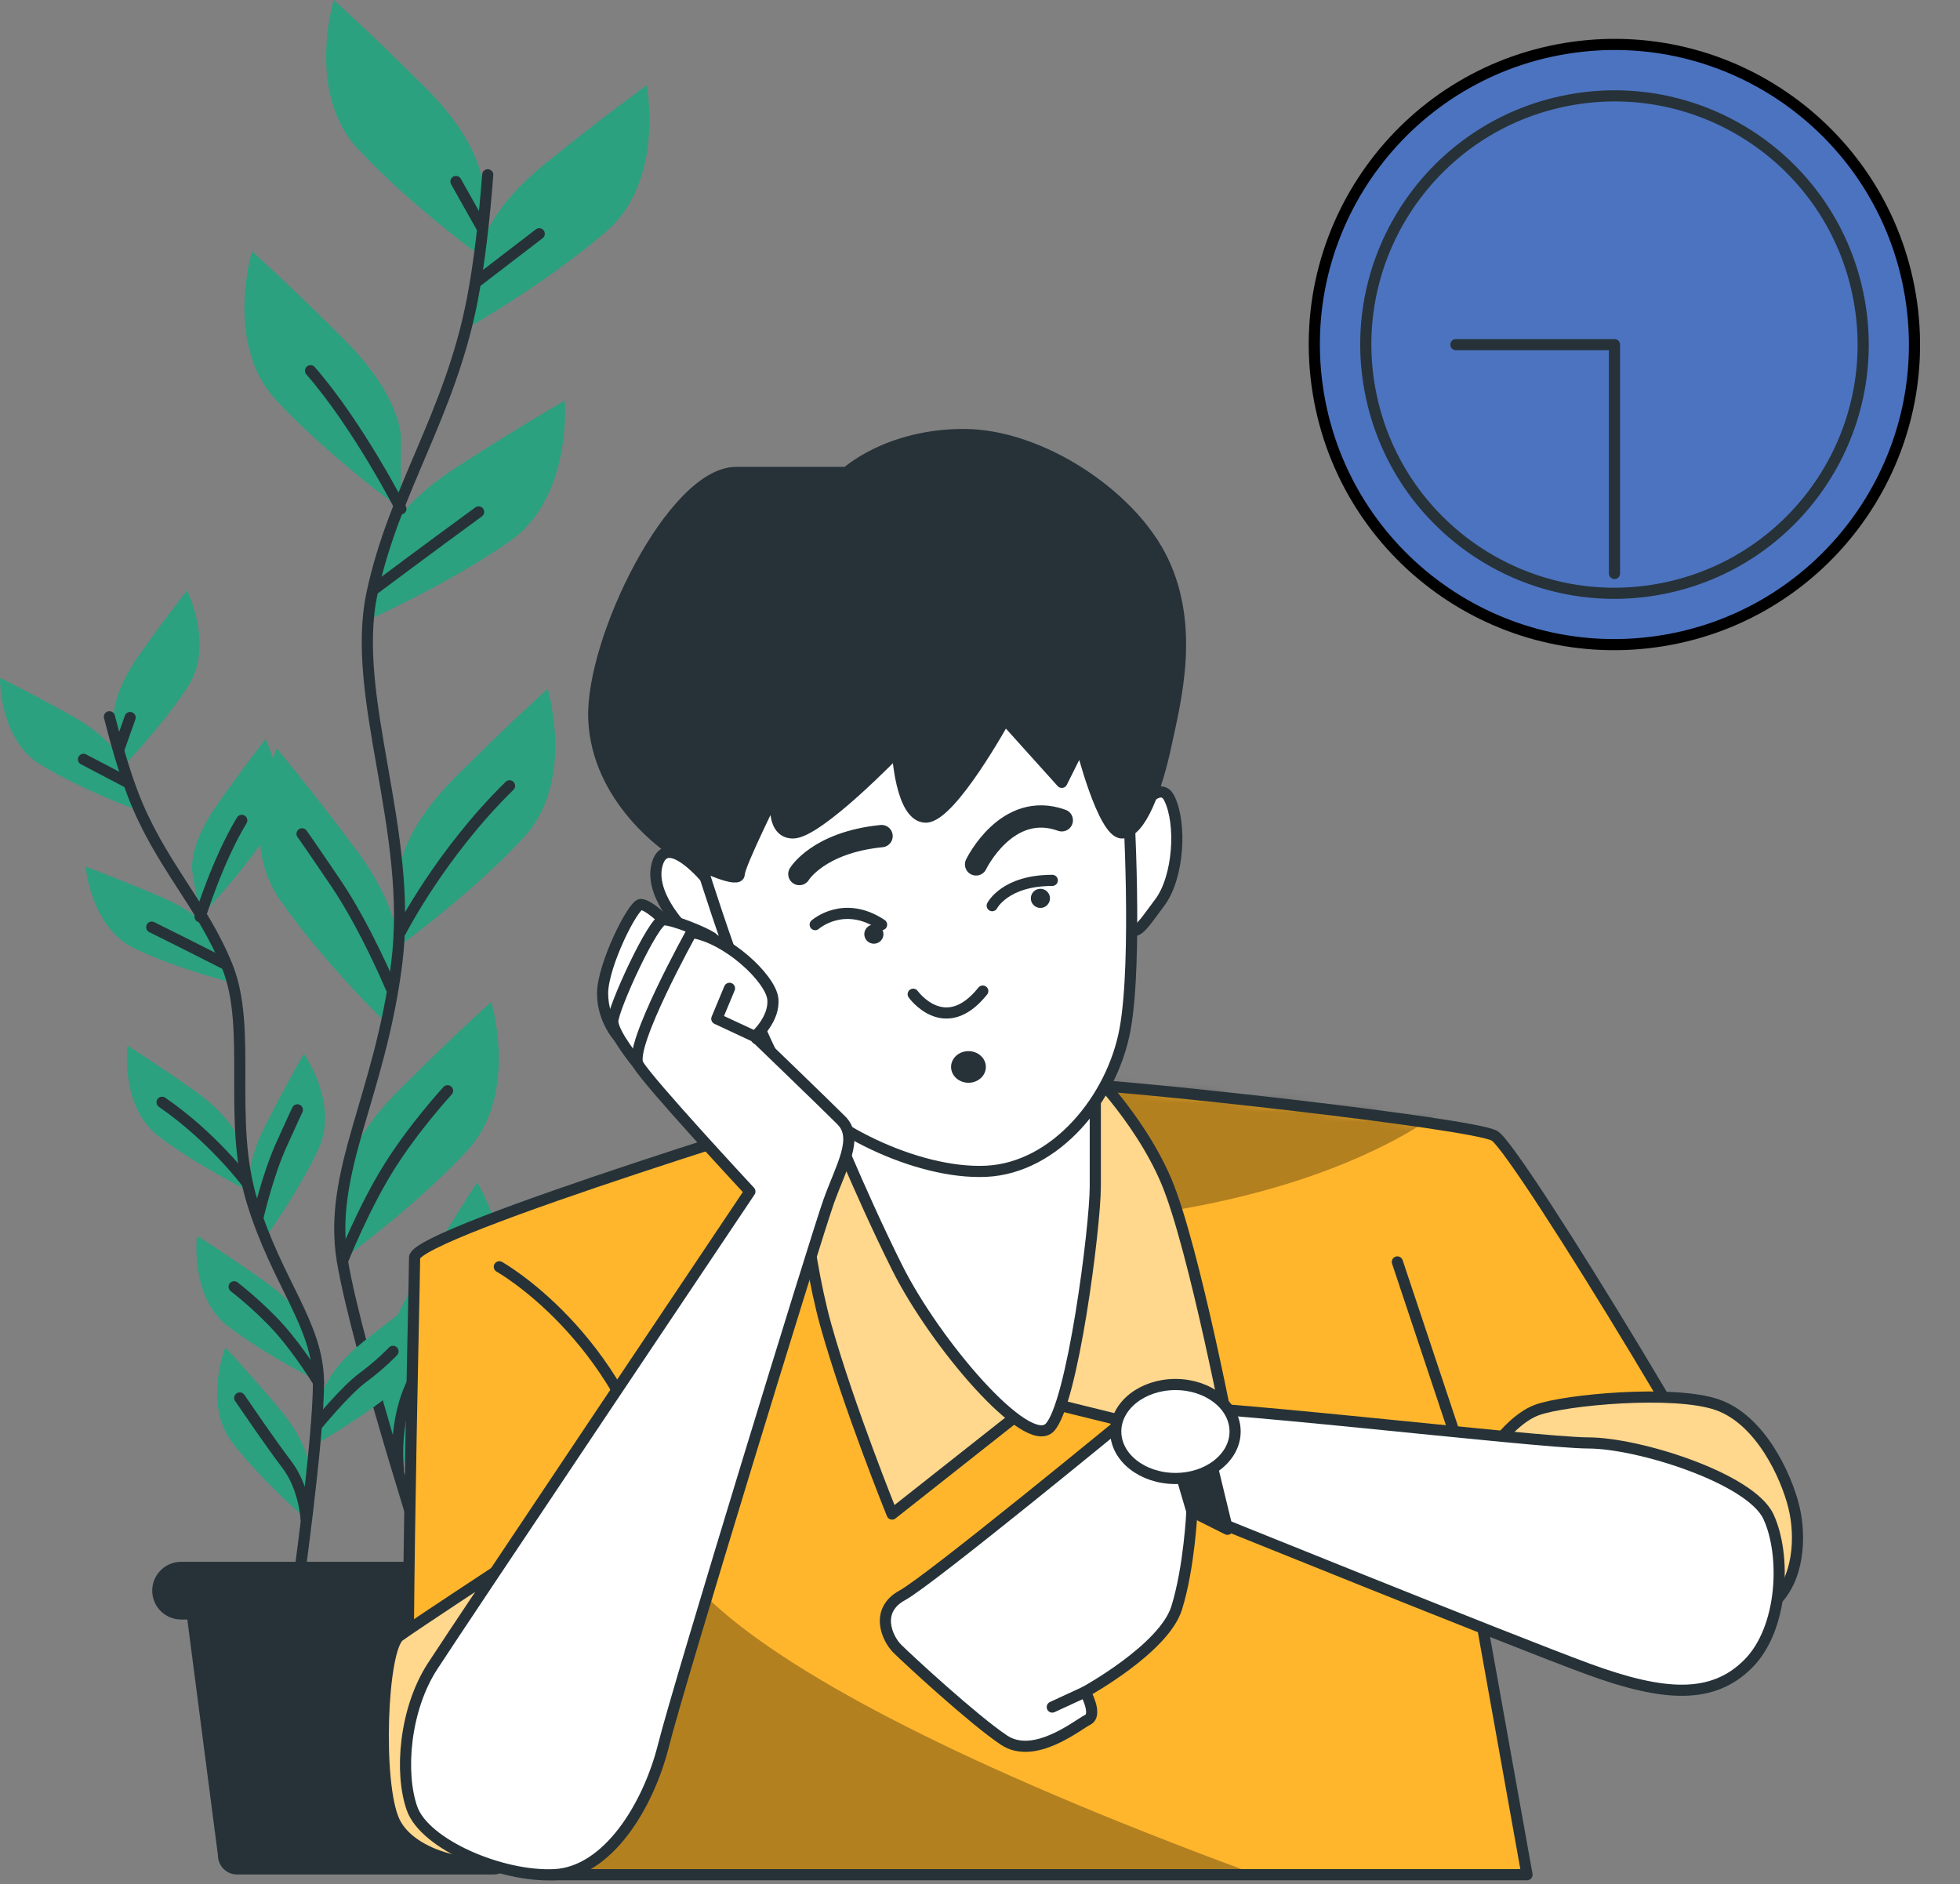
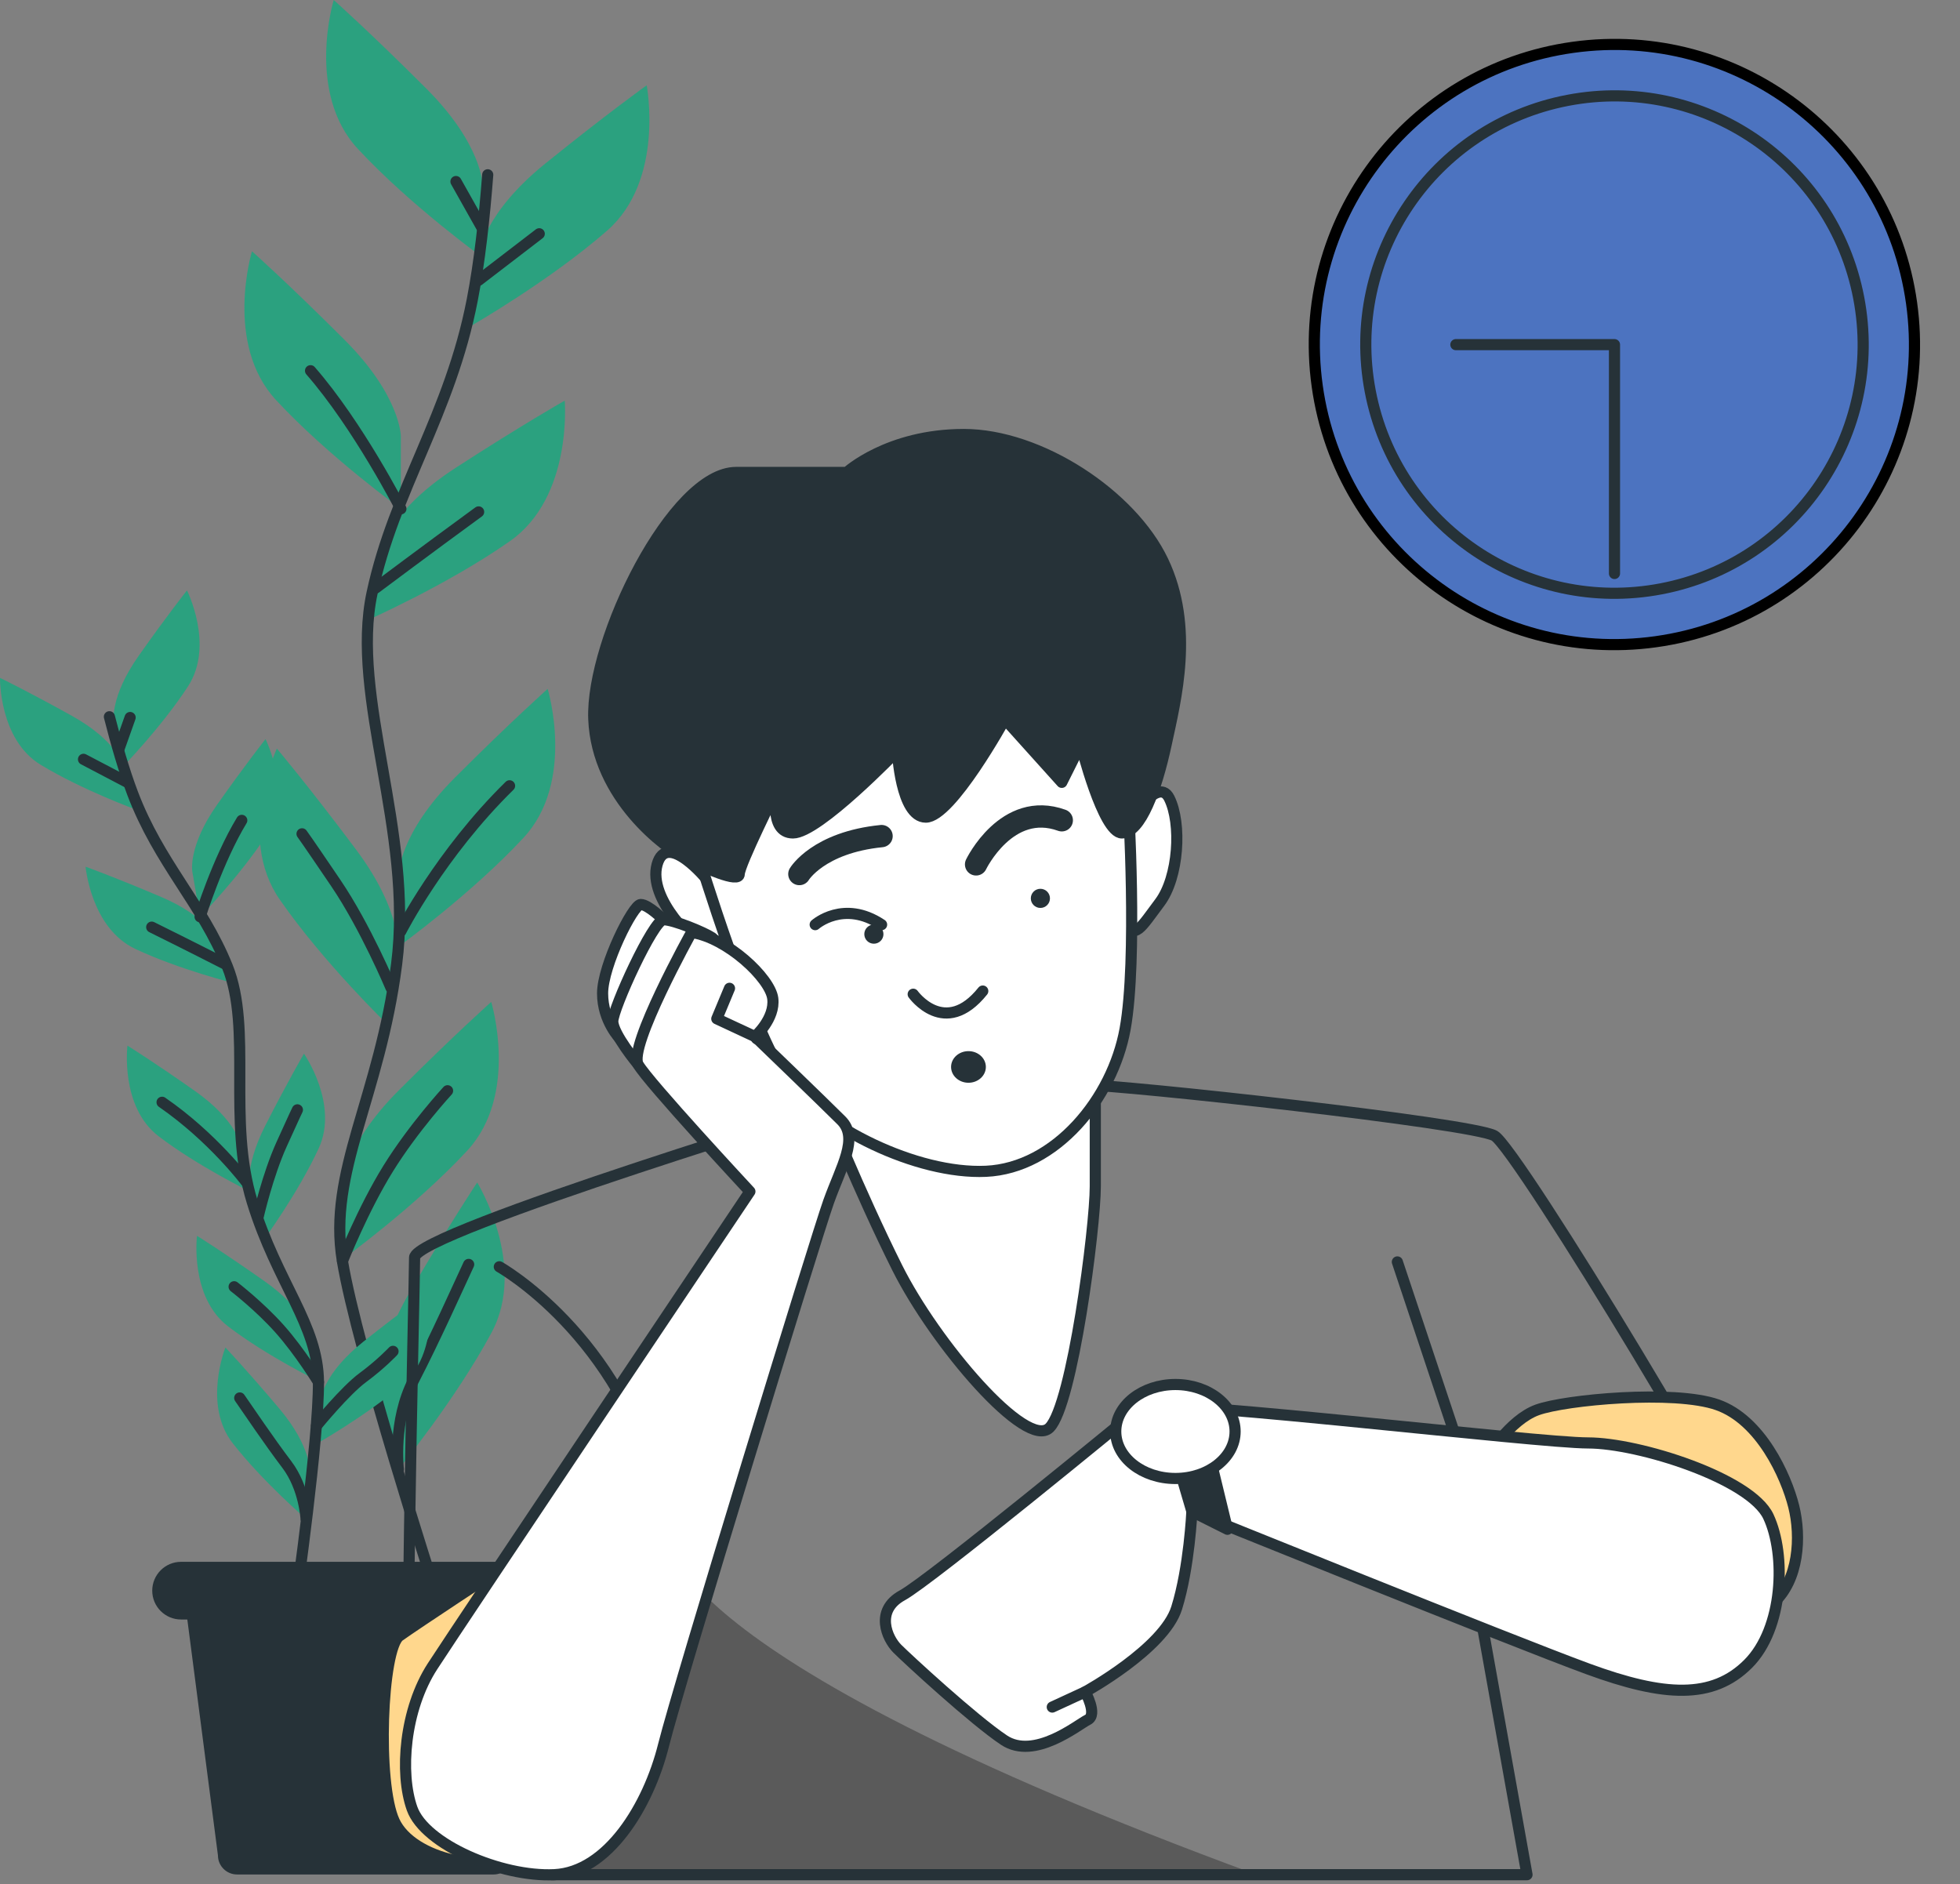
<svg xmlns="http://www.w3.org/2000/svg" width="207" height="199" viewBox="0 0 207 199" fill="none">
  <rect x="0" y="0" width="207" height="199" fill="#808080" stroke="none" />
  <path d="M174.87 67.773C192.205 65.359 204.301 49.35 201.887 32.016C199.474 14.681 183.464 2.585 166.13 4.998C148.795 7.412 136.699 23.421 139.112 40.756C141.526 58.091 157.535 70.187 174.87 67.773Z" fill="#4C73C0" stroke="black" stroke-width="1.177" stroke-miterlimit="10" stroke-linecap="round" stroke-linejoin="round" />
  <path d="M175.444 62.185C189.69 59.46 199.029 45.702 196.303 31.456C193.578 17.211 179.821 7.872 165.575 10.597C151.33 13.322 141.99 27.08 144.716 41.325C147.441 55.571 161.198 64.91 175.444 62.185Z" stroke="#263238" stroke-width="1.177" stroke-miterlimit="10" stroke-linecap="round" stroke-linejoin="round" />
  <path d="M153.758 36.397H170.509V60.566" stroke="#263238" stroke-width="1.177" stroke-miterlimit="10" stroke-linecap="round" stroke-linejoin="round" />
  <path d="M50.968 19.548C50.968 19.548 50.968 15.298 45.019 9.349C39.069 3.4 35.245 0 35.245 0C35.245 0 32.27 9.774 37.795 15.723C43.319 21.673 50.968 27.197 50.968 27.197V19.548Z" fill="#2BA17F" />
  <path d="M42.336 46.087C42.336 46.087 42.336 41.837 36.386 35.888C30.437 29.939 26.612 26.539 26.612 26.539C26.612 26.539 23.638 36.313 29.162 42.262C34.687 48.212 42.336 53.736 42.336 53.736V46.087Z" fill="#2BA17F" />
  <path d="M50.597 26.785C50.597 26.785 51.046 22.56 57.591 17.272C64.136 11.985 68.298 9.009 68.298 9.009C68.298 9.009 70.223 19.042 64.101 24.375C57.979 29.707 49.789 34.392 49.789 34.392L50.597 26.785Z" fill="#2BA17F" />
  <path d="M40.173 58.128C40.173 58.128 41.064 53.973 48.128 49.403C55.191 44.832 59.643 42.309 59.643 42.309C59.643 42.309 60.504 52.489 53.856 57.149C47.208 61.809 38.57 65.607 38.57 65.607L40.173 58.128Z" fill="#2BA17F" />
  <path d="M42.117 92.301C42.117 92.301 42.117 88.052 48.067 82.102C54.016 76.153 57.84 72.753 57.84 72.753C57.84 72.753 60.815 82.527 55.291 88.476C49.767 94.426 42.117 99.95 42.117 99.95V92.301Z" fill="#2BA17F" />
  <path d="M42.027 100.642C42.027 100.642 42.631 96.435 37.587 89.701C32.544 82.966 29.241 79.058 29.241 79.058C29.241 79.058 24.908 88.309 29.531 94.984C34.154 101.658 40.94 108.213 40.94 108.213L42.027 100.642Z" fill="#2BA17F" />
  <path d="M36.156 125.361C36.156 125.361 36.156 121.112 42.106 115.162C48.055 109.213 51.88 105.813 51.88 105.813C51.88 105.813 54.854 115.587 49.33 121.537C43.805 127.486 36.156 133.011 36.156 133.011V125.361Z" fill="#2BA17F" />
  <path d="M40.137 147.774C40.137 147.774 39.061 143.663 43.31 136.4C47.558 129.138 50.397 124.88 50.397 124.88C50.397 124.88 55.75 133.582 51.913 140.737C48.075 147.891 42.075 155.173 42.075 155.173L40.137 147.774Z" fill="#2BA17F" />
  <path d="M51.51 18.459C51.162 23.001 50.646 27.7 49.88 31.654C47.528 43.804 41.649 51.643 39.297 62.618C36.945 73.593 43.696 87.732 41.888 101.829C40.08 115.925 34.593 123.764 36.161 133.171C37.729 142.578 45.96 168.055 45.96 168.055" stroke="#263238" stroke-width="1.177" stroke-miterlimit="10" stroke-linecap="round" stroke-linejoin="round" />
  <path d="M50.539 29.609L56.951 24.689" stroke="#263238" stroke-width="1.177" stroke-miterlimit="10" stroke-linecap="round" stroke-linejoin="round" />
  <path d="M50.84 23.944L48.156 19.172" stroke="#263238" stroke-width="1.177" stroke-miterlimit="10" stroke-linecap="round" stroke-linejoin="round" />
  <path d="M39.664 62.113C39.664 62.113 45.032 58.088 50.549 54.062" stroke="#263238" stroke-width="1.177" stroke-miterlimit="10" stroke-linecap="round" stroke-linejoin="round" />
  <path d="M42.339 53.736C42.339 53.736 37.866 44.967 32.797 39.152" stroke="#263238" stroke-width="1.177" stroke-miterlimit="10" stroke-linecap="round" stroke-linejoin="round" />
  <path d="M42.336 98.346C42.336 98.346 46.511 90.145 53.816 82.988" stroke="#263238" stroke-width="1.177" stroke-miterlimit="10" stroke-linecap="round" stroke-linejoin="round" />
  <path d="M41.292 104.31C41.292 104.31 38.608 97.899 35.477 93.277C32.346 88.654 31.898 88.059 31.898 88.059" stroke="#263238" stroke-width="1.177" stroke-miterlimit="10" stroke-linecap="round" stroke-linejoin="round" />
  <path d="M36.172 133.171C36.172 133.171 38.322 127.719 41.006 123.395C43.689 119.071 47.268 115.194 47.268 115.194" stroke="#263238" stroke-width="1.177" stroke-miterlimit="10" stroke-linecap="round" stroke-linejoin="round" />
  <path d="M42.074 155.173C42.074 155.173 41.445 150.084 43.682 145.76C45.918 141.436 48.453 135.77 49.497 133.534" stroke="#263238" stroke-width="1.177" stroke-miterlimit="10" stroke-linecap="round" stroke-linejoin="round" />
  <path d="M12.009 76.319C12.009 76.319 11.547 73.654 14.633 69.278C17.717 64.901 19.747 62.354 19.747 62.354C19.747 62.354 22.673 68.16 19.855 72.491C17.036 76.821 12.839 81.116 12.839 81.116L12.009 76.319Z" fill="#2BA17F" />
  <path d="M20.306 92.024C20.306 92.024 19.844 89.36 22.929 84.983C26.014 80.606 28.043 78.06 28.043 78.06C28.043 78.06 30.97 83.866 28.151 88.196C25.332 92.527 21.135 96.822 21.135 96.822L20.306 92.024Z" fill="#2BA17F" />
  <path d="M13.03 80.817C13.03 80.817 12.29 78.216 7.612 75.611C2.934 73.006 0 71.591 0 71.591C0 71.591 -0.118 78.092 4.3 80.771C8.718 83.45 14.362 85.499 14.362 85.499L13.03 80.817Z" fill="#2BA17F" />
  <path d="M22.966 99.339C22.966 99.339 21.956 96.83 17.031 94.731C12.105 92.631 9.039 91.532 9.039 91.532C9.039 91.532 9.605 98.009 14.28 100.21C18.954 102.41 24.783 103.854 24.783 103.854L22.966 99.339Z" fill="#2BA17F" />
  <path d="M25.444 120.98C25.444 120.98 24.982 118.315 20.606 115.231C16.23 112.146 13.462 110.429 13.462 110.429C13.462 110.429 12.658 116.881 16.767 120.012C20.877 123.143 26.274 125.776 26.274 125.776L25.444 120.98Z" fill="#2BA17F" />
  <path d="M26.428 126.201C26.428 126.201 25.592 123.629 28.024 118.859C30.455 114.088 32.102 111.279 32.102 111.279C32.102 111.279 35.824 116.61 33.65 121.297C31.476 125.984 27.931 130.832 27.931 130.832L26.428 126.201Z" fill="#2BA17F" />
  <path d="M33.892 147.695C33.892 147.695 34.2 145.008 38.393 141.679C42.586 138.349 45.251 136.478 45.251 136.478C45.251 136.478 46.423 142.873 42.498 146.233C38.574 149.593 33.336 152.531 33.336 152.531L33.892 147.695Z" fill="#2BA17F" />
  <path d="M32.787 141.065C32.787 141.065 32.326 138.4 27.949 135.316C23.573 132.231 20.806 130.514 20.806 130.514C20.806 130.514 20.001 136.966 24.111 140.097C28.221 143.228 33.618 145.862 33.618 145.862L32.787 141.065Z" fill="#2BA17F" />
  <path d="M32.725 155.551C32.725 155.551 32.953 152.856 29.5 148.763C26.048 144.671 23.805 142.309 23.805 142.309C23.805 142.309 21.393 148.347 24.576 152.416C27.759 156.487 32.313 160.401 32.313 160.401L32.725 155.551Z" fill="#2BA17F" />
  <path d="M11.555 75.695C12.266 78.505 13.1 81.396 14.009 83.792C16.802 91.156 21.341 95.434 24.007 102.061C26.673 108.688 23.975 118.287 26.638 126.931C29.302 135.574 33.594 139.894 33.632 145.963C33.67 152.031 31.274 168.902 31.274 168.902" stroke="#263238" stroke-width="1.177" stroke-miterlimit="10" stroke-linecap="round" stroke-linejoin="round" />
  <path d="M13.375 82.581L8.82 80.192" stroke="#263238" stroke-width="1.177" stroke-miterlimit="10" stroke-linecap="round" stroke-linejoin="round" />
  <path d="M12.578 79.061L13.743 75.777" stroke="#263238" stroke-width="1.177" stroke-miterlimit="10" stroke-linecap="round" stroke-linejoin="round" />
  <path d="M23.723 101.783C23.723 101.783 19.92 99.841 16.023 97.915" stroke="#263238" stroke-width="1.177" stroke-miterlimit="10" stroke-linecap="round" stroke-linejoin="round" />
  <path d="M21.133 96.82C21.133 96.82 22.985 90.836 25.533 86.639" stroke="#263238" stroke-width="1.177" stroke-miterlimit="10" stroke-linecap="round" stroke-linejoin="round" />
  <path d="M25.984 124.794C25.984 124.794 22.476 120.105 17.117 116.41" stroke="#263238" stroke-width="1.177" stroke-miterlimit="10" stroke-linecap="round" stroke-linejoin="round" />
  <path d="M27.281 128.421C27.281 128.421 28.268 124.109 29.73 120.871C31.192 117.632 31.408 117.21 31.408 117.21" stroke="#263238" stroke-width="1.177" stroke-miterlimit="10" stroke-linecap="round" stroke-linejoin="round" />
  <path d="M33.43 150.565C33.43 150.565 36.448 146.865 38.327 145.481C40.206 144.096 41.508 142.715 41.508 142.715" stroke="#263238" stroke-width="1.177" stroke-miterlimit="10" stroke-linecap="round" stroke-linejoin="round" />
  <path d="M33.636 145.962C33.636 145.962 31.696 142.777 29.544 140.356C27.391 137.937 24.727 135.894 24.727 135.894" stroke="#263238" stroke-width="1.177" stroke-miterlimit="10" stroke-linecap="round" stroke-linejoin="round" />
  <path d="M32.324 160.4C32.324 160.4 32.166 157.141 30.294 154.672C28.422 152.204 26.218 148.926 25.32 147.637" stroke="#263238" stroke-width="1.177" stroke-miterlimit="10" stroke-linecap="round" stroke-linejoin="round" />
  <path d="M52.133 197.962H25.036C23.921 197.962 23.017 197.058 23.017 195.944L19.125 165.958H58.043L54.151 195.944C54.151 197.058 53.247 197.962 52.133 197.962Z" fill="#263238" />
  <path d="M57.703 171.035H19.124C17.442 171.035 16.078 169.671 16.078 167.989C16.078 166.307 17.442 164.943 19.124 164.943H57.703C59.385 164.943 60.749 166.307 60.749 167.989C60.749 169.671 59.385 171.035 57.703 171.035Z" fill="#263238" />
  <path d="M118.476 87.967C118.476 87.967 122.15 81.621 123.486 84.293C124.822 86.965 124.488 92.642 122.484 95.314C120.48 97.986 119.812 99.322 118.81 97.317C117.808 95.314 118.476 87.967 118.476 87.967Z" fill="white" stroke="#263238" stroke-width="1.177" stroke-miterlimit="10" stroke-linecap="round" stroke-linejoin="round" />
  <path d="M74.741 92.976C74.741 92.976 70.399 87.632 69.397 91.306C68.395 94.979 73.405 99.655 74.741 100.323C76.076 100.991 78.081 100.657 78.081 100.657L74.741 92.976Z" fill="white" stroke="#263238" stroke-width="1.177" stroke-miterlimit="10" stroke-linecap="round" stroke-linejoin="round" />
-   <path d="M90.726 115.908C90.726 115.908 43.786 130.124 43.786 132.807C43.786 135.49 42.444 188.062 43.518 191.012C44.591 193.962 53.442 196.913 58.27 196.913V197.986H161.27L156.173 169.554C156.173 169.554 185.142 168.482 185.678 166.336C186.215 164.19 160.243 121.285 157.829 119.943C155.415 118.602 118.622 114.568 114.33 114.568C110.037 114.567 100.918 112.689 90.726 115.908Z" fill="#FFB62D" />
  <mask id="mask0_251_10295" style="mask-type:luminance" maskUnits="userSpaceOnUse" x="43" y="114" width="143" height="84">
    <path d="M90.733 115.909C90.733 115.909 43.794 130.124 43.794 132.807C43.794 135.49 42.452 188.062 43.526 191.012C44.599 193.963 53.45 196.914 58.278 196.914V197.987H161.277L156.181 169.555C156.181 169.555 185.15 168.482 185.686 166.336C186.222 164.19 160.251 121.285 157.837 119.944C155.423 118.602 118.629 114.569 114.338 114.569C110.045 114.567 100.926 112.69 90.733 115.909Z" fill="white" />
  </mask>
  <g mask="url(#mask0_251_10295)">
    <path opacity="0.3" d="M132.712 197.985C67.673 174.085 70.581 161.908 70.581 161.908L49 194.868C52.059 196.082 55.731 196.912 58.286 196.912V197.985H132.712Z" fill="black" />
  </g>
  <mask id="mask1_251_10295" style="mask-type:luminance" maskUnits="userSpaceOnUse" x="43" y="114" width="143" height="84">
-     <path d="M90.733 115.909C90.733 115.909 43.794 130.124 43.794 132.807C43.794 135.49 42.452 188.062 43.526 191.012C44.599 193.963 53.45 196.914 58.278 196.914V197.987H161.277L156.181 169.555C156.181 169.555 185.15 168.482 185.686 166.336C186.222 164.19 160.251 121.285 157.837 119.944C155.423 118.602 118.629 114.569 114.338 114.569C110.045 114.567 100.926 112.69 90.733 115.909Z" fill="white" />
+     <path d="M90.733 115.909C90.733 115.909 43.794 130.124 43.794 132.807C43.794 135.49 42.452 188.062 43.526 191.012C44.599 193.963 53.45 196.914 58.278 196.914V197.987H161.277L156.181 169.555C156.181 169.555 185.15 168.482 185.686 166.336C186.222 164.19 160.251 121.285 157.837 119.944C110.045 114.567 100.926 112.69 90.733 115.909Z" fill="white" />
  </mask>
  <g mask="url(#mask1_251_10295)">
-     <path opacity="0.3" d="M115.886 128.796C115.886 128.796 137.961 127.634 152.485 117.178L111.82 111.949L115.886 128.796Z" fill="black" />
-   </g>
+     </g>
  <path d="M90.726 115.908C90.726 115.908 43.786 130.124 43.786 132.807C43.786 135.49 42.444 188.062 43.518 191.012C44.591 193.962 53.442 196.913 58.27 196.913V197.986H161.27L156.173 169.554C156.173 169.554 185.142 168.482 185.678 166.336C186.215 164.19 160.243 121.285 157.829 119.943C155.415 118.602 118.622 114.568 114.33 114.568C110.037 114.567 100.918 112.689 90.726 115.908Z" stroke="#263238" stroke-width="1.177" stroke-miterlimit="10" stroke-linecap="round" stroke-linejoin="round" />
  <path d="M155.269 156.343L147.578 133.271" stroke="#263238" stroke-width="1.177" stroke-miterlimit="10" stroke-linecap="round" stroke-linejoin="round" />
  <path d="M52.734 133.784C52.734 133.784 65.552 140.962 69.653 157.881" stroke="#263238" stroke-width="1.177" stroke-miterlimit="10" stroke-linecap="round" stroke-linejoin="round" />
  <path d="M52.642 165.798C52.642 165.798 44.059 171.431 42.181 172.772C40.304 174.113 39.767 188.329 41.645 192.352C43.523 196.376 51.569 198.254 56.934 195.571C62.298 192.889 64.713 180.282 62.835 173.844C60.957 167.407 52.642 165.798 52.642 165.798Z" fill="#FFD78D" stroke="#263238" stroke-width="1.177" stroke-miterlimit="10" stroke-linecap="round" stroke-linejoin="round" />
-   <path d="M84.023 118.589C84.023 118.589 84.828 131.464 87.242 140.048C89.656 148.631 94.216 159.897 94.216 159.897L109.505 147.827L130.158 152.923C130.158 152.923 126.134 131.733 123.184 124.76C120.234 117.786 114.333 112.153 114.333 112.153C114.333 112.153 91.802 109.202 84.023 118.589Z" fill="#FFD78D" stroke="#263238" stroke-width="1.177" stroke-miterlimit="10" stroke-linecap="round" stroke-linejoin="round" />
  <path d="M86.977 116.443C86.977 116.443 90.732 125.831 94.755 133.878C98.778 141.925 108.434 153.191 110.848 150.777C113.262 148.363 115.676 129.586 115.676 125.295C115.676 121.005 115.676 112.42 115.676 112.42C115.676 112.42 108.166 118.59 102.265 118.59C96.364 118.59 86.977 116.443 86.977 116.443Z" fill="white" />
  <path d="M86.977 116.443C86.977 116.443 90.732 125.831 94.755 133.878C98.778 141.925 108.434 153.191 110.848 150.777C113.262 148.363 115.676 129.586 115.676 125.295C115.676 121.005 115.676 112.42 115.676 112.42C115.676 112.42 108.166 118.59 102.265 118.59C96.364 118.59 86.977 116.443 86.977 116.443Z" stroke="#263238" stroke-width="1.177" stroke-miterlimit="10" stroke-linecap="round" stroke-linejoin="round" />
  <path d="M73.74 90.304C73.74 90.304 79.418 109.005 83.091 114.015C86.765 119.024 96.784 124.034 104.131 123.7C111.477 123.366 117.489 116.019 118.825 108.672C120.161 101.324 119.159 84.626 119.159 84.626C119.159 84.626 117.824 77.279 112.146 67.594C106.469 57.909 77.748 65.924 74.742 73.272C71.737 80.619 73.74 90.304 73.74 90.304Z" fill="white" stroke="#263238" stroke-width="1.177" stroke-miterlimit="10" stroke-linecap="round" stroke-linejoin="round" />
  <path d="M96.445 104.999C96.445 104.999 99.785 109.674 103.792 104.665" stroke="#263238" stroke-width="1.177" stroke-miterlimit="10" stroke-linecap="round" stroke-linejoin="round" />
  <path d="M86.094 97.651C86.094 97.651 89.099 94.979 93.107 97.651" stroke="#263238" stroke-width="1.177" stroke-miterlimit="10" stroke-linecap="round" stroke-linejoin="round" />
-   <path d="M104.789 95.648C104.789 95.648 106.125 92.976 111.135 92.976" stroke="#263238" stroke-width="1.177" stroke-miterlimit="10" stroke-linecap="round" stroke-linejoin="round" />
  <path d="M84.422 92.308C84.422 92.308 86.425 88.968 93.104 88.3" stroke="#263238" stroke-width="2.355" stroke-miterlimit="10" stroke-linecap="round" stroke-linejoin="round" />
  <path d="M103.086 91.287C103.086 91.287 106.336 84.536 112.137 86.63" stroke="#263238" stroke-width="2.355" stroke-miterlimit="10" stroke-linecap="round" stroke-linejoin="round" />
  <path d="M104.119 112.68C104.119 113.602 103.296 114.35 102.282 114.35C101.268 114.35 100.445 113.602 100.445 112.68C100.445 111.757 101.268 111.01 102.282 111.01C103.296 111.01 104.119 111.757 104.119 112.68Z" fill="#263238" />
  <path d="M93.303 98.655C93.303 99.213 92.85 99.665 92.292 99.665C91.734 99.665 91.281 99.213 91.281 98.655C91.281 98.096 91.734 97.644 92.292 97.644C92.85 97.644 93.303 98.096 93.303 98.655Z" fill="#263238" />
  <path d="M110.889 94.876C110.889 95.434 110.436 95.887 109.878 95.887C109.32 95.887 108.867 95.434 108.867 94.876C108.867 94.317 109.319 93.865 109.878 93.865C110.436 93.865 110.889 94.317 110.889 94.876Z" fill="#263238" />
  <path d="M89.43 49.895C89.43 49.895 84.42 49.895 77.741 49.895C71.061 49.895 62.378 67.595 62.712 75.944C63.047 84.293 70.394 89.636 72.397 90.638C74.401 91.641 78.075 93.31 78.075 92.308C78.075 91.306 82.083 83.291 82.083 83.291C82.083 83.291 81.081 87.967 83.752 87.967C86.425 87.967 94.774 79.284 94.774 79.284C94.774 79.284 95.108 86.297 97.779 86.297C100.451 86.297 106.128 75.945 106.128 75.945L112.139 82.624L114.143 78.616C114.143 78.616 116.481 87.967 118.484 87.967C120.488 87.967 122.158 83.291 123.16 78.616C124.162 73.94 126.165 66.259 122.826 59.246C119.486 52.233 109.802 45.888 101.787 45.888C93.771 45.888 89.43 49.895 89.43 49.895Z" fill="#263238" stroke="#263238" stroke-width="1.177" stroke-miterlimit="10" stroke-linecap="round" stroke-linejoin="round" />
  <path d="M65.518 109.739C65.518 109.739 63.641 107.861 63.641 104.911C63.641 101.96 66.859 95.523 67.664 95.523C68.469 95.523 70.078 97.132 70.078 97.132C70.078 97.132 68.737 103.57 68.2 105.984C67.664 108.397 65.518 109.739 65.518 109.739Z" fill="white" stroke="#263238" stroke-width="1.177" stroke-miterlimit="10" stroke-linecap="round" stroke-linejoin="round" />
  <path d="M67.401 112.421C67.401 112.421 64.719 109.202 64.719 107.861C64.719 106.52 69.01 97.132 70.083 97.132C71.156 97.132 74.375 98.473 75.179 99.01C75.984 99.546 75.715 102.228 75.715 104.106C75.715 105.983 70.887 114.299 70.887 114.299L67.401 112.421Z" fill="white" stroke="#263238" stroke-width="1.177" stroke-miterlimit="10" stroke-linecap="round" stroke-linejoin="round" />
  <path d="M73.029 98.474C73.029 98.474 66.323 110.544 67.396 112.421C68.47 114.299 79.198 125.833 79.198 125.833C79.198 125.833 48.62 171.431 45.67 175.991C42.719 180.551 42.182 187.256 43.524 191.012C44.865 194.767 52.912 198.254 58.545 197.985C64.178 197.717 68.47 190.743 70.079 184.306C71.688 177.868 86.172 130.661 87.513 126.905C88.855 123.15 90.732 120.199 88.855 118.322C86.977 116.444 79.735 109.47 79.735 109.47C79.735 109.47 81.881 107.593 81.613 105.447C81.343 103.302 76.783 99.01 73.029 98.474Z" fill="white" />
  <path d="M73.029 98.474C73.029 98.474 66.323 110.544 67.396 112.421C68.47 114.299 79.198 125.833 79.198 125.833C79.198 125.833 48.62 171.431 45.67 175.991C42.719 180.551 42.182 187.256 43.524 191.012C44.865 194.767 52.912 198.254 58.545 197.985C64.178 197.717 68.47 190.743 70.079 184.306C71.688 177.868 86.172 130.661 87.513 126.905C88.855 123.15 90.732 120.199 88.855 118.322C86.977 116.444 79.735 109.47 79.735 109.47C79.735 109.47 81.881 107.593 81.613 105.447C81.343 103.302 76.783 99.01 73.029 98.474Z" stroke="#263238" stroke-width="1.177" stroke-miterlimit="10" stroke-linecap="round" stroke-linejoin="round" />
  <path d="M77.044 104.375L75.703 107.593L79.727 109.471C79.727 109.471 79.788 109.548 79.898 109.691" stroke="#263238" stroke-width="1.177" stroke-miterlimit="10" stroke-linecap="round" stroke-linejoin="round" />
  <path d="M156.984 153.995C156.984 153.995 159.398 149.972 162.349 148.899C165.299 147.826 176.833 146.753 181.393 148.363C185.953 149.972 188.635 155.873 189.44 159.092C190.245 162.311 189.976 166.87 187.294 169.284C184.612 171.698 181.125 171.162 177.37 170.089C173.614 169.016 166.104 164.724 162.08 162.31C158.058 159.896 157.253 155.604 156.984 153.995Z" fill="#FFD78D" stroke="#263238" stroke-width="1.177" stroke-miterlimit="10" stroke-linecap="round" stroke-linejoin="round" />
  <path d="M119.44 149.437C119.44 149.437 98.25 166.872 95.299 168.48C92.349 170.09 93.69 173.04 94.763 174.114C95.836 175.186 102.81 181.624 106.029 183.769C109.247 185.915 113.808 182.16 114.88 181.624C115.953 181.087 114.612 178.673 114.612 178.673C114.612 178.673 122.927 174.114 124.268 169.822C125.609 165.53 125.877 159.63 125.877 159.63C125.877 159.63 159.674 173.309 167.721 176.259C175.768 179.21 180.864 179.478 184.62 175.723C188.375 171.968 188.643 164.189 186.765 160.166C184.888 156.142 173.086 152.388 167.722 152.388C162.357 152.388 124.269 147.828 121.855 148.632C119.44 149.437 119.44 149.437 119.44 149.437Z" fill="white" />
  <path d="M119.44 149.437C119.44 149.437 98.25 166.872 95.299 168.48C92.349 170.09 93.69 173.04 94.763 174.114C95.836 175.186 102.81 181.624 106.029 183.769C109.247 185.915 113.808 182.16 114.88 181.624C115.953 181.087 114.612 178.673 114.612 178.673C114.612 178.673 122.927 174.114 124.268 169.822C125.609 165.53 125.877 159.63 125.877 159.63C125.877 159.63 159.674 173.309 167.721 176.259C175.768 179.21 180.864 179.478 184.62 175.723C188.375 171.968 188.643 164.189 186.765 160.166C184.888 156.142 173.086 152.388 167.722 152.388C162.357 152.388 124.269 147.828 121.855 148.632C119.44 149.437 119.44 149.437 119.44 149.437Z" stroke="#263238" stroke-width="1.177" stroke-miterlimit="10" stroke-linecap="round" stroke-linejoin="round" />
  <path d="M114.619 178.673L111.133 180.282" stroke="#263238" stroke-width="1.177" stroke-miterlimit="10" stroke-linecap="round" stroke-linejoin="round" />
  <path d="M124.539 155.069L125.88 159.629L129.635 161.506L127.489 152.655L124.539 155.069Z" fill="#263238" stroke="#263238" stroke-width="1.177" stroke-miterlimit="10" stroke-linecap="round" stroke-linejoin="round" />
  <path d="M130.442 151.179C130.442 153.92 127.62 156.142 124.139 156.142C120.658 156.142 117.836 153.92 117.836 151.179C117.836 148.439 120.658 146.217 124.139 146.217C127.621 146.217 130.442 148.439 130.442 151.179Z" fill="white" stroke="#263238" stroke-width="1.177" stroke-miterlimit="10" stroke-linecap="round" stroke-linejoin="round" />
</svg>